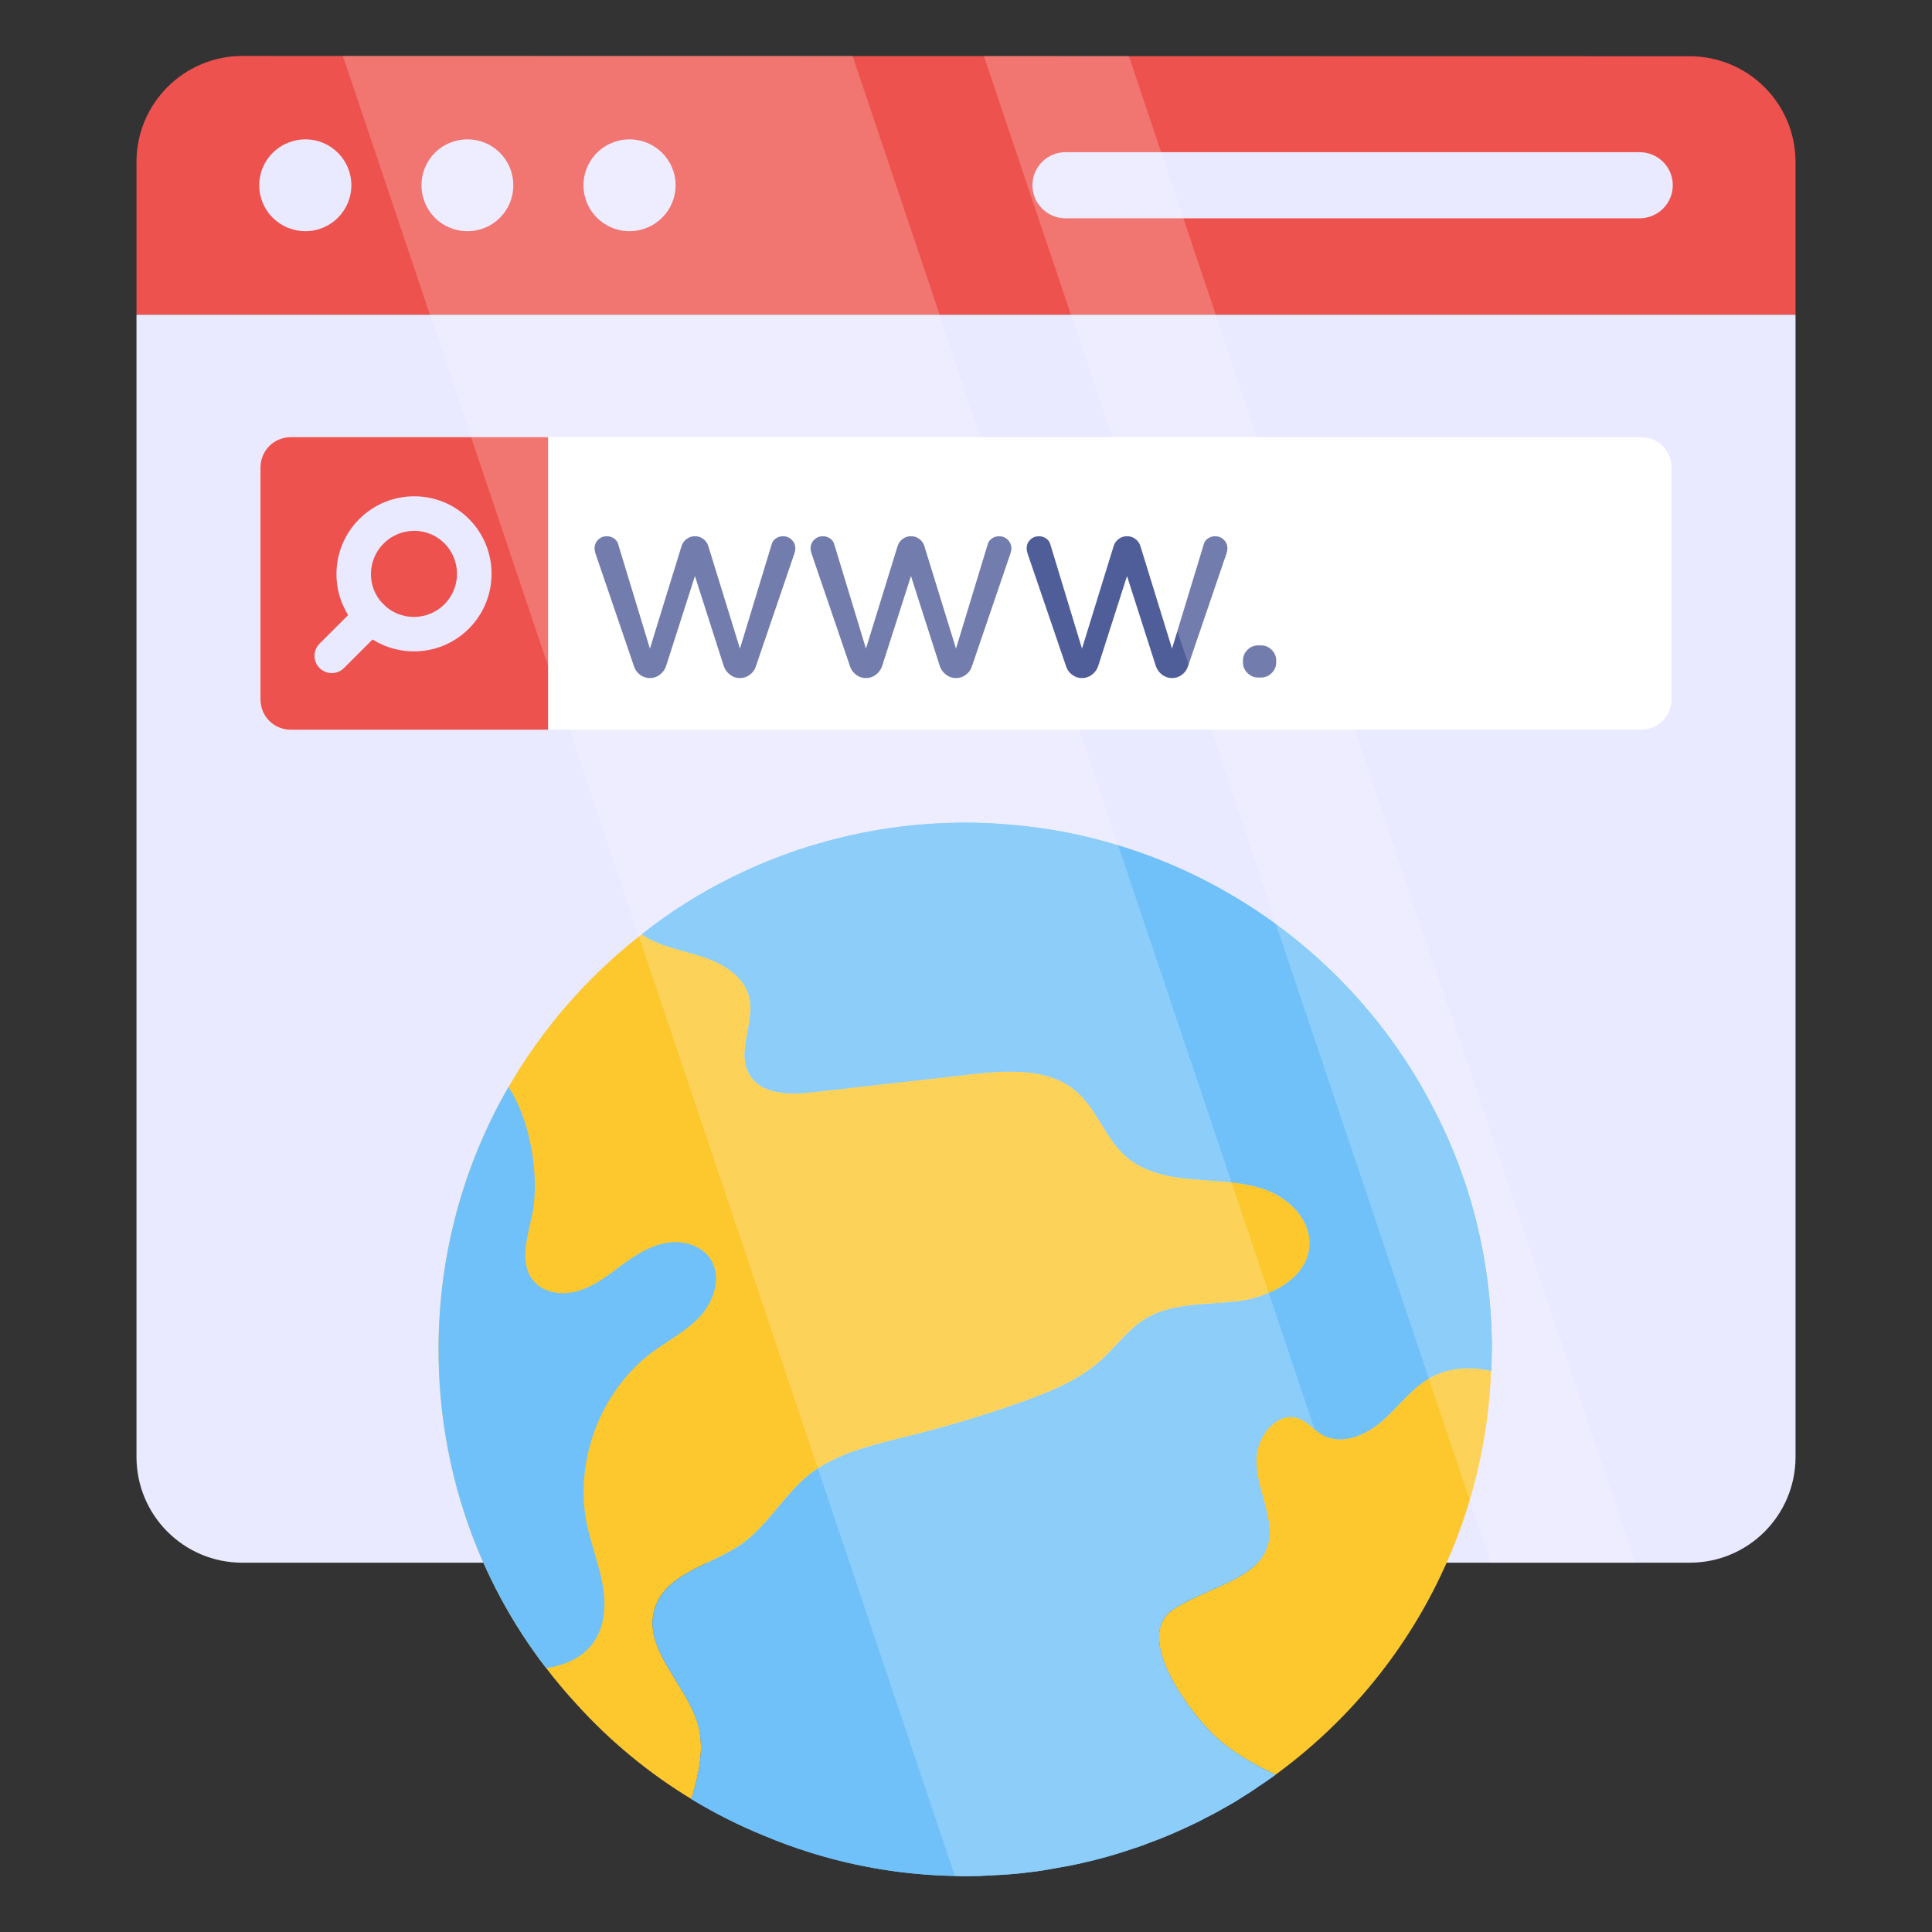
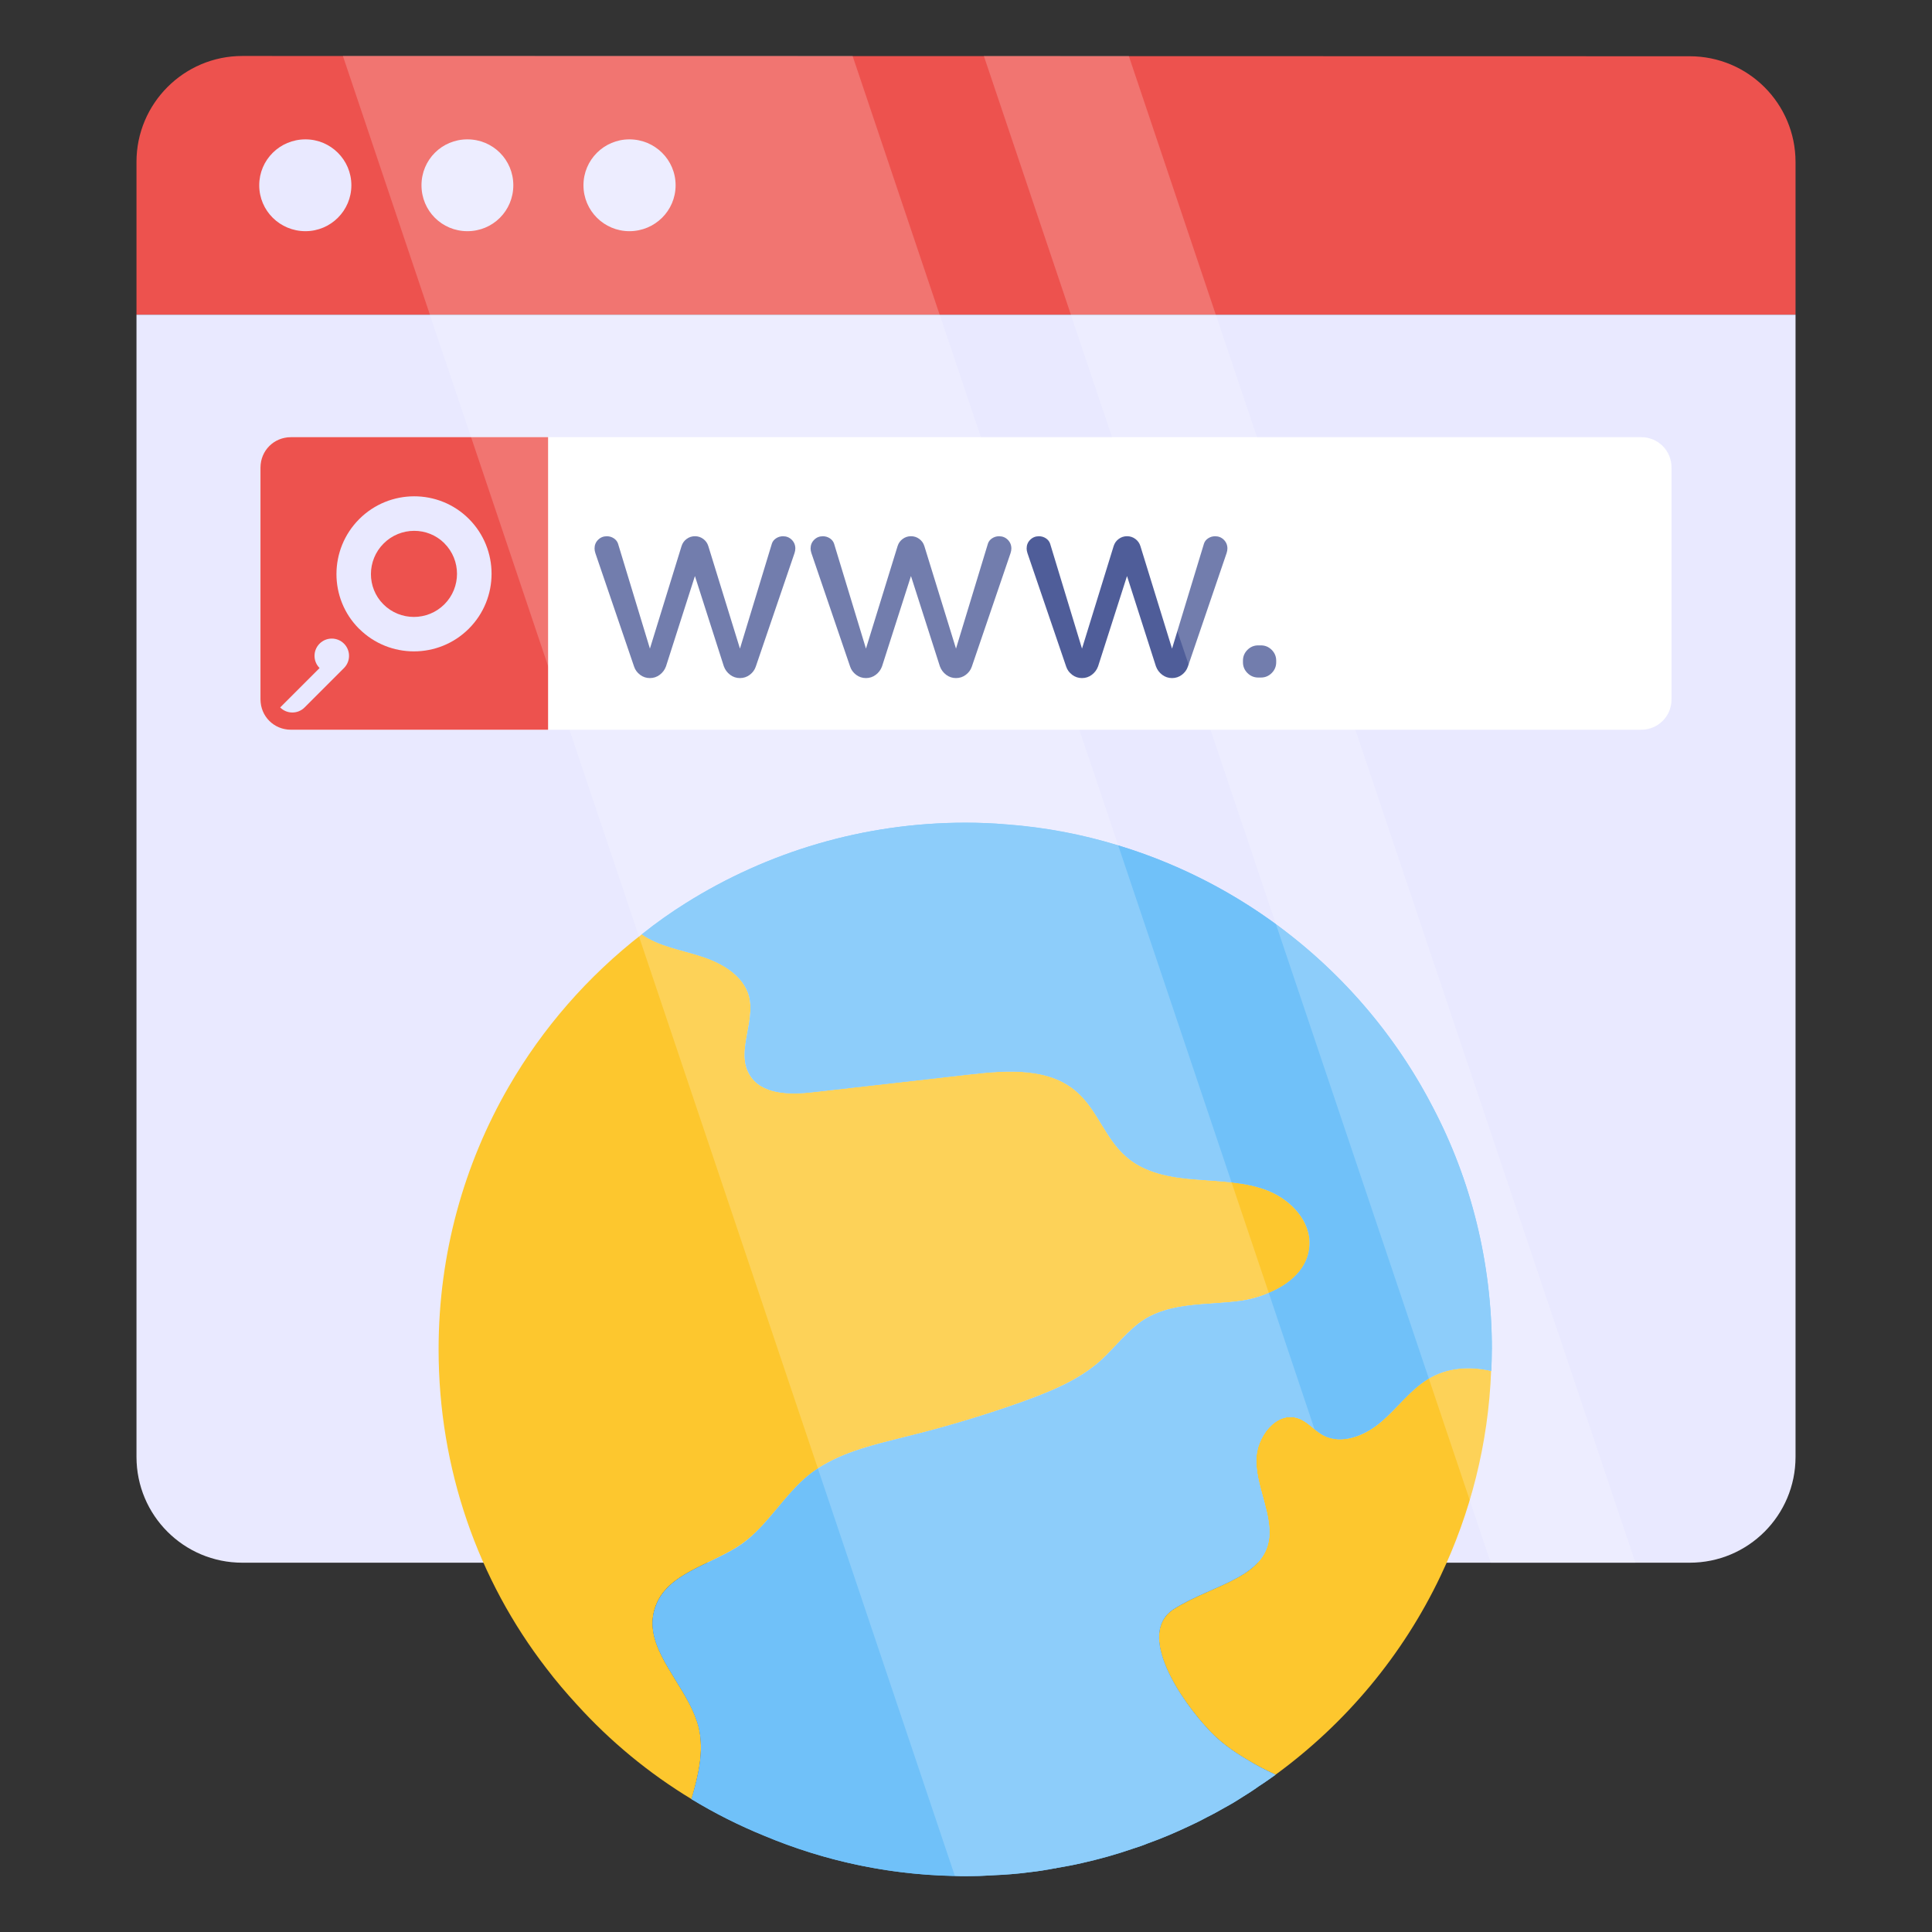
<svg xmlns="http://www.w3.org/2000/svg" id="Layer_1" height="512" viewBox="0 0 68 68" width="512">
  <rect x="0" y="0" width="68" height="68" fill="#333333" stroke="none" />
  <g>
    <g>
      <g>
        <g>
          <path d="m63.197 11.075v40.202c0 2.059-1.666 3.725-3.725 3.725h-50.943c-2.059 0-3.725-1.666-3.725-3.725v-40.202z" fill="#e9e9ff" />
        </g>
        <g>
          <path d="m63.197 11.072v-5.367c0-2.059-1.666-3.725-3.725-3.725l-50.943-.01c-2.059 0-3.725 1.677-3.725 3.725v5.378z" fill="#ed524e" />
        </g>
        <g>
          <g>
            <g>
              <path d="m18.067 6.521c0 .897-.718 1.616-1.616 1.616-.898 0-1.616-.718-1.616-1.616 0-.898.718-1.616 1.616-1.616.897 0 1.616.718 1.616 1.616z" fill="#e9e9ff" />
            </g>
            <g>
              <path d="m12.367 6.521c0 .897-.729 1.616-1.616 1.616-.898 0-1.627-.718-1.627-1.616 0-.898.73-1.616 1.627-1.616.887 0 1.616.718 1.616 1.616z" fill="#e9e9ff" />
            </g>
            <g>
              <path d="m23.779 6.521c0 .897-.729 1.616-1.627 1.616-.887 0-1.616-.718-1.616-1.616 0-.898.729-1.616 1.616-1.616.898 0 1.627.718 1.627 1.616z" fill="#e9e9ff" />
            </g>
          </g>
          <g>
-             <path d="m37.502 5.356c-.639 0-1.164.517-1.164 1.164 0 .647.526 1.164 1.164 1.164h20.202c.647 0 1.173-.518 1.173-1.164 0-.647-.526-1.164-1.173-1.164z" fill="#e9e9ff" />
-           </g>
+             </g>
        </g>
      </g>
      <g>
        <g>
          <g>
            <path d="m58.832 16.457v8.157c0 .598-.473 1.07-1.07 1.07h-47.525c-.597 0-1.07-.472-1.07-1.07v-8.157c0-.598.472-1.07 1.07-1.07h47.525c.597 0 1.07.472 1.07 1.07z" fill="#fff" />
          </g>
          <g>
            <g>
              <path d="m22.529 23.751c-.102-.077-.173-.173-.211-.288l-1.363-3.994c-.019-.058-.029-.112-.029-.163 0-.122.041-.224.125-.307.083-.083.186-.125.307-.125.089 0 .171.024.245.072.073.048.123.111.149.187l1.123 3.696 1.114-3.61c.032-.102.091-.186.178-.25.086-.064.184-.096.293-.096.109 0 .206.032.293.096.086.064.145.147.177.25l1.114 3.61 1.124-3.696c.025-.077.075-.139.148-.187.074-.048.155-.072.245-.072.121 0 .224.042.307.125.083.083.125.186.125.307 0 .051-.01.105-.029.163l-1.363 3.994c-.039.115-.109.211-.211.288-.102.077-.218.115-.346.115s-.243-.038-.346-.115c-.102-.077-.176-.176-.221-.298l-1.018-3.178-1.018 3.178c-.045.122-.118.221-.221.298-.102.077-.218.115-.346.115-.128 0-.243-.038-.346-.115z" fill="#4f5d99" />
            </g>
            <g>
              <path d="m30.133 23.751c-.102-.077-.173-.173-.211-.288l-1.363-3.994c-.019-.058-.029-.112-.029-.163 0-.122.041-.224.125-.307.083-.083.186-.125.307-.125.089 0 .171.024.245.072.073.048.123.111.149.187l1.123 3.696 1.114-3.61c.032-.102.091-.186.178-.25.086-.064.184-.096.293-.096.109 0 .206.032.293.096.086.064.145.147.177.25l1.114 3.61 1.124-3.696c.025-.077.075-.139.148-.187.074-.048.155-.072.245-.072.121 0 .224.042.307.125.083.083.125.186.125.307 0 .051-.01.105-.029.163l-1.363 3.994c-.039.115-.109.211-.211.288-.102.077-.218.115-.346.115-.128 0-.243-.038-.346-.115-.102-.077-.176-.176-.221-.298l-1.018-3.178-1.018 3.178c-.045.122-.118.221-.221.298-.102.077-.218.115-.346.115s-.243-.038-.346-.115z" fill="#4f5d99" />
            </g>
            <g>
              <path d="m37.737 23.751c-.102-.077-.173-.173-.211-.288l-1.363-3.994c-.019-.058-.029-.112-.029-.163 0-.122.041-.224.125-.307.083-.083.186-.125.307-.125.089 0 .171.024.245.072.073.048.123.111.149.187l1.123 3.696 1.114-3.61c.032-.102.091-.186.178-.25.086-.064.184-.096.293-.096.109 0 .206.032.293.096.086.064.145.147.177.25l1.114 3.61 1.124-3.696c.025-.077.075-.139.148-.187.074-.048.155-.072.245-.072.121 0 .224.042.307.125.083.083.125.186.125.307 0 .051-.01.105-.029.163l-1.363 3.994c-.039.115-.109.211-.211.288-.102.077-.218.115-.346.115-.128 0-.243-.038-.346-.115-.102-.077-.176-.176-.221-.298l-1.018-3.178-1.018 3.178c-.045.122-.118.221-.221.298-.102.077-.218.115-.346.115-.128 0-.243-.038-.346-.115z" fill="#4f5d99" />
            </g>
            <g>
              <path d="m43.906 23.689c-.105-.105-.158-.232-.158-.379v-.058c0-.147.053-.274.158-.379.106-.106.232-.158.379-.158h.096c.147 0 .273.053.379.158.105.105.158.232.158.379v.058c0 .147-.053.274-.158.379-.106.106-.232.158-.379.158h-.096c-.147-0-.273-.053-.379-.158z" fill="#4f5d99" />
            </g>
          </g>
          <g>
            <path d="m19.291 15.387h-9.053c-.597 0-1.07.472-1.07 1.07v8.157c0 .598.472 1.07 1.07 1.07h9.053z" fill="#ed524e" />
          </g>
          <g>
            <g>
              <g>
                <path d="m12.636 22.128c-1.061-1.061-1.058-2.792.008-3.858s2.796-1.069 3.858-.008c1.066 1.066 1.066 2.799 0 3.865s-2.799 1.066-3.865 0zm3.006-3.006c-.588-.588-1.548-.584-2.14.008-.592.592-.596 1.552-.008 2.14.592.592 1.555.592 2.147 0s.592-1.555 0-2.147z" fill="#e9e9ff" />
              </g>
            </g>
            <g>
              <g>
-                 <path d="m11.248 23.513c-.237-.237-.237-.622 0-.859l1.387-1.387c.237-.237.622-.237.859 0s.237.622 0 .859l-1.387 1.387c-.237.237-.622.237-.859 0z" fill="#e9e9ff" />
+                 <path d="m11.248 23.513c-.237-.237-.237-.622 0-.859c.237-.237.622-.237.859 0s.237.622 0 .859l-1.387 1.387c-.237.237-.622.237-.859 0z" fill="#e9e9ff" />
              </g>
            </g>
          </g>
        </g>
      </g>
    </g>
    <g>
      <g>
        <g>
          <g>
            <g>
              <path d="m37.131 65.757h.016c-.154.033-.309.057-.455.081.146-.025.293-.057.439-.081z" fill="#5382ff" />
            </g>
            <g>
              <path d="m43.611 45.794c-1.13.147-2.358.041-3.326.642-.594.374-1.008.96-1.521 1.431-.797.724-1.83 1.13-2.846 1.496-1.301.463-2.635.862-3.984 1.195-1.203.301-2.472.577-3.456 1.35-.878.707-1.447 1.78-2.366 2.431-1.073.756-2.659 1.016-3.057 2.252-.098.293-.106.585-.057.87.195 1.114 1.317 2.163 1.602 3.359.187.829-.024 1.683-.26 2.504-1.504-.91-2.862-2.033-4.041-3.334-.374-.407-.74-.837-1.073-1.276-2.391-3.098-3.789-7.001-3.789-11.221 0-3.366.895-6.521 2.464-9.237 1.203-2.082 2.797-3.903 4.692-5.375.618.431 1.39.545 2.106.781.724.228 1.472.675 1.667 1.399.228.911-.455 1.943.008 2.748.415.724 1.439.724 2.269.626 1.838-.211 3.683-.415 5.537-.626 1.293-.147 2.756-.244 3.732.626.716.626 1 1.643 1.724 2.269.651.577 1.569.74 2.431.805.87.073 1.773.073 2.569.398.813.325 1.529 1.089 1.456 1.968-.081 1.122-1.358 1.773-2.48 1.919z" fill="#fdc72e" />
            </g>
            <g>
              <path d="m52.483 48.25c-.098 2.578-.732 5.017-1.781 7.22-1.326 2.789-3.334 5.188-5.806 6.993-.358-.162-.699-.341-1.016-.536-.512-.301-.951-.634-1.277-.976-1.073-1.114-2.61-3.431-1.317-4.301 1.431-.927 3.488-1.122 3.391-2.838-.049-.805-.455-1.586-.464-2.407-.008-.813.699-1.749 1.472-1.488.342.114.569.423.886.594.65.35 1.48.016 2.041-.472.569-.48 1-1.106 1.634-1.496.667-.415 1.472-.472 2.236-.293z" fill="#fdc72e" />
            </g>
          </g>
          <g>
            <path d="m52.507 47.494c0 .252-.008.504-.016.756-.764-.179-1.577-.122-2.244.293-.634.39-1.065 1.016-1.634 1.496-.561.488-1.391.821-2.041.472-.317-.171-.545-.48-.886-.594-.772-.26-1.48.675-1.472 1.488.008.821.415 1.602.464 2.407.098 1.716-1.96 1.911-3.391 2.838-1.293.87.244 3.188 1.317 4.301.325.341.764.675 1.277.976.317.195.659.374 1.016.536-.195.139-.39.277-.585.407-.195.139-.398.268-.602.391-.203.138-.407.252-.61.366-.211.122-.423.236-.634.341-.211.114-.431.22-.642.317-.464.22-.935.423-1.415.594-.163.065-.333.122-.504.179-.602.211-1.22.382-1.837.52-.293.065-.586.122-.878.171-.024.008-.041.016-.057.008-.301.057-.594.106-.894.138-.431.057-.862.089-1.301.106-.317.025-.634.033-.959.033-2.513 0-4.887-.504-7.074-1.423-.886-.358-1.74-.789-2.561-1.285.236-.821.447-1.675.26-2.504-.285-1.195-1.407-2.244-1.602-3.359-.049-.285-.041-.577.057-.87.398-1.236 1.984-1.496 3.057-2.252.919-.651 1.488-1.724 2.366-2.431.984-.773 2.252-1.049 3.456-1.35 1.35-.334 2.683-.732 3.984-1.195 1.016-.366 2.049-.772 2.846-1.496.512-.472.927-1.057 1.521-1.431.968-.602 2.195-.496 3.326-.642 1.122-.146 2.399-.796 2.48-1.919.073-.878-.642-1.643-1.456-1.968-.797-.325-1.7-.325-2.569-.398-.862-.065-1.781-.228-2.431-.805-.724-.626-1.008-1.643-1.724-2.269-.976-.87-2.439-.773-3.732-.626-1.854.212-3.7.415-5.537.626-.829.098-1.854.098-2.269-.626-.464-.805.22-1.837-.008-2.748-.195-.724-.943-1.171-1.667-1.399-.715-.236-1.488-.349-2.106-.781.496-.398 1.016-.764 1.545-1.097 2.854-1.789 6.237-2.83 9.839-2.83.471 0 .976.016 1.464.065 6.521.504 12.124 4.407 14.986 9.945 1.342 2.553 2.081 5.456 2.081 8.53z" fill="#70c1f9" />
          </g>
          <g>
-             <path d="m52.507 47.494c0 .252-.008.504-.016.756h-.008c.016-.253.024-.504.024-.756z" fill="#ffe386" />
-           </g>
+             </g>
          <g>
-             <path d="m24.673 46.298c-.48.537-1.138.87-1.724 1.301-1.83 1.374-2.756 3.854-2.285 6.09.09.407.22.805.333 1.212.081.285.163.569.212.862.13.708.089 1.48-.334 2.065-.39.536-.992.781-1.651.886-2.391-3.098-3.789-7.001-3.789-11.221 0-3.366.895-6.521 2.464-9.237.358.553.61 1.236.756 1.927.203.935.22 1.887.073 2.586-.163.773-.464 1.683.041 2.301.366.463 1.073.537 1.634.349.577-.179 1.041-.569 1.529-.927.464-.334.968-.659 1.537-.748.577-.098 1.22.089 1.537.569.398.61.138 1.447-.334 1.984z" fill="#70c1f9" />
-           </g>
+             </g>
        </g>
        <g>
          <path d="m52.507 47.495c0 .25-.01.5-.02.76-.76-.18-1.57-.13-2.24.29-.63.39-1.07 1.01-1.63 1.49-.57.49-1.4.83-2.05.48-.11-.06-.2-.14-.3-.21-.18-.16-.36-.31-.58-.39-.77-.26-1.48.68-1.47 1.49 0 .82.41 1.6.46 2.41.1 1.71-1.96 1.91-3.39 2.83-1.29.87.24 3.19 1.32 4.31.32.34.76.67 1.27.97.32.2.66.38 1.02.54-.2.14-.39.28-.59.4-.19.14-.39.27-.6.4-.2.13-.4.25-.61.36-.21.12-.42.24-.63.34-.21.12-.43.22-.64.32-.47.22-.94.42-1.42.59-.16.07-.33.13-.5.18-.61.21-1.22.38-1.84.52-.29.07-.59.12-.88.17-.02.01-.04.02-.06.01-.3.06-.59.11-.89.14-.43.06-.86.09-1.3.11-.32.02-.64.03-.96.03-.12 0-.25 0-.37-.01-2.37-.04-4.63-.54-6.71-1.41-.88-.36-1.74-.79-2.56-1.29.24-.82.45-1.67.26-2.5-.28-1.2-1.4-2.25-1.6-3.36-.05-.29-.04-.58.06-.87.4-1.24 1.98-1.5 3.06-2.25.91-.66 1.48-1.73 2.36-2.44.1-.08.2-.15.31-.22.94-.61 2.06-.85 3.15-1.13 1.35-.33 2.68-.73 3.98-1.19 1.02-.37 2.05-.77 2.85-1.5.51-.47.93-1.05 1.52-1.43.97-.6 2.19-.49 3.32-.64.35-.04.72-.14 1.05-.29.75-.31 1.37-.86 1.43-1.63.08-.88-.64-1.64-1.45-1.97-.41-.16-.84-.24-1.29-.29-.42-.05-.85-.07-1.28-.11-.86-.06-1.78-.22-2.43-.8-.73-.63-1.01-1.64-1.73-2.27-.97-.87-2.44-.77-3.73-.63-1.85.22-3.7.42-5.54.63-.82.1-1.85.1-2.26-.63-.47-.8.22-1.83-.01-2.74-.2-.73-.95-1.17-1.67-1.4-.71-.24-1.49-.35-2.11-.78.5-.4 1.02-.77 1.55-1.1 2.85-1.79 6.24-2.83 9.84-2.83.47 0 .97.02 1.46.06 1.35.1 2.66.35 3.92.74 4.81 1.46 8.8 4.82 11.07 9.21 1.34 2.55 2.08 5.46 2.08 8.53z" fill="#70c1f9" />
        </g>
      </g>
    </g>
    <g opacity=".2">
      <g>
        <path d="m46.267 50.305c-.18-.16-.36-.31-.58-.39-.77-.26-1.48.68-1.47 1.49 0 .82.41 1.6.46 2.41.1 1.71-1.96 1.91-3.39 2.83-1.29.87.24 3.19 1.32 4.31.32.34.76.67 1.27.97.32.2.66.38 1.02.54-.2.14-.39.28-.59.4-.19.14-.39.27-.6.4-.2.13-.4.25-.61.36-.21.12-.42.24-.63.34-.21.12-.43.22-.64.32-.47.22-.94.42-1.42.59-.16.07-.33.13-.5.18-.61.21-1.22.38-1.84.52-.29.07-.59.12-.88.17-.02.01-.04.02-.06.01-.3.06-.59.11-.89.14-.43.06-.86.09-1.3.11-.32.02-.64.03-.96.03-.12 0-.25 0-.37-.01l-4.82-14.34-16.72-49.72h17.94l9.35 27.79 3.99 11.86 1.31 3.89z" fill="#fff" />
      </g>
      <g>
        <path d="m39.73 1.969h-5.102l17.843 53.034h5.09z" fill="#fff" />
      </g>
    </g>
  </g>
</svg>